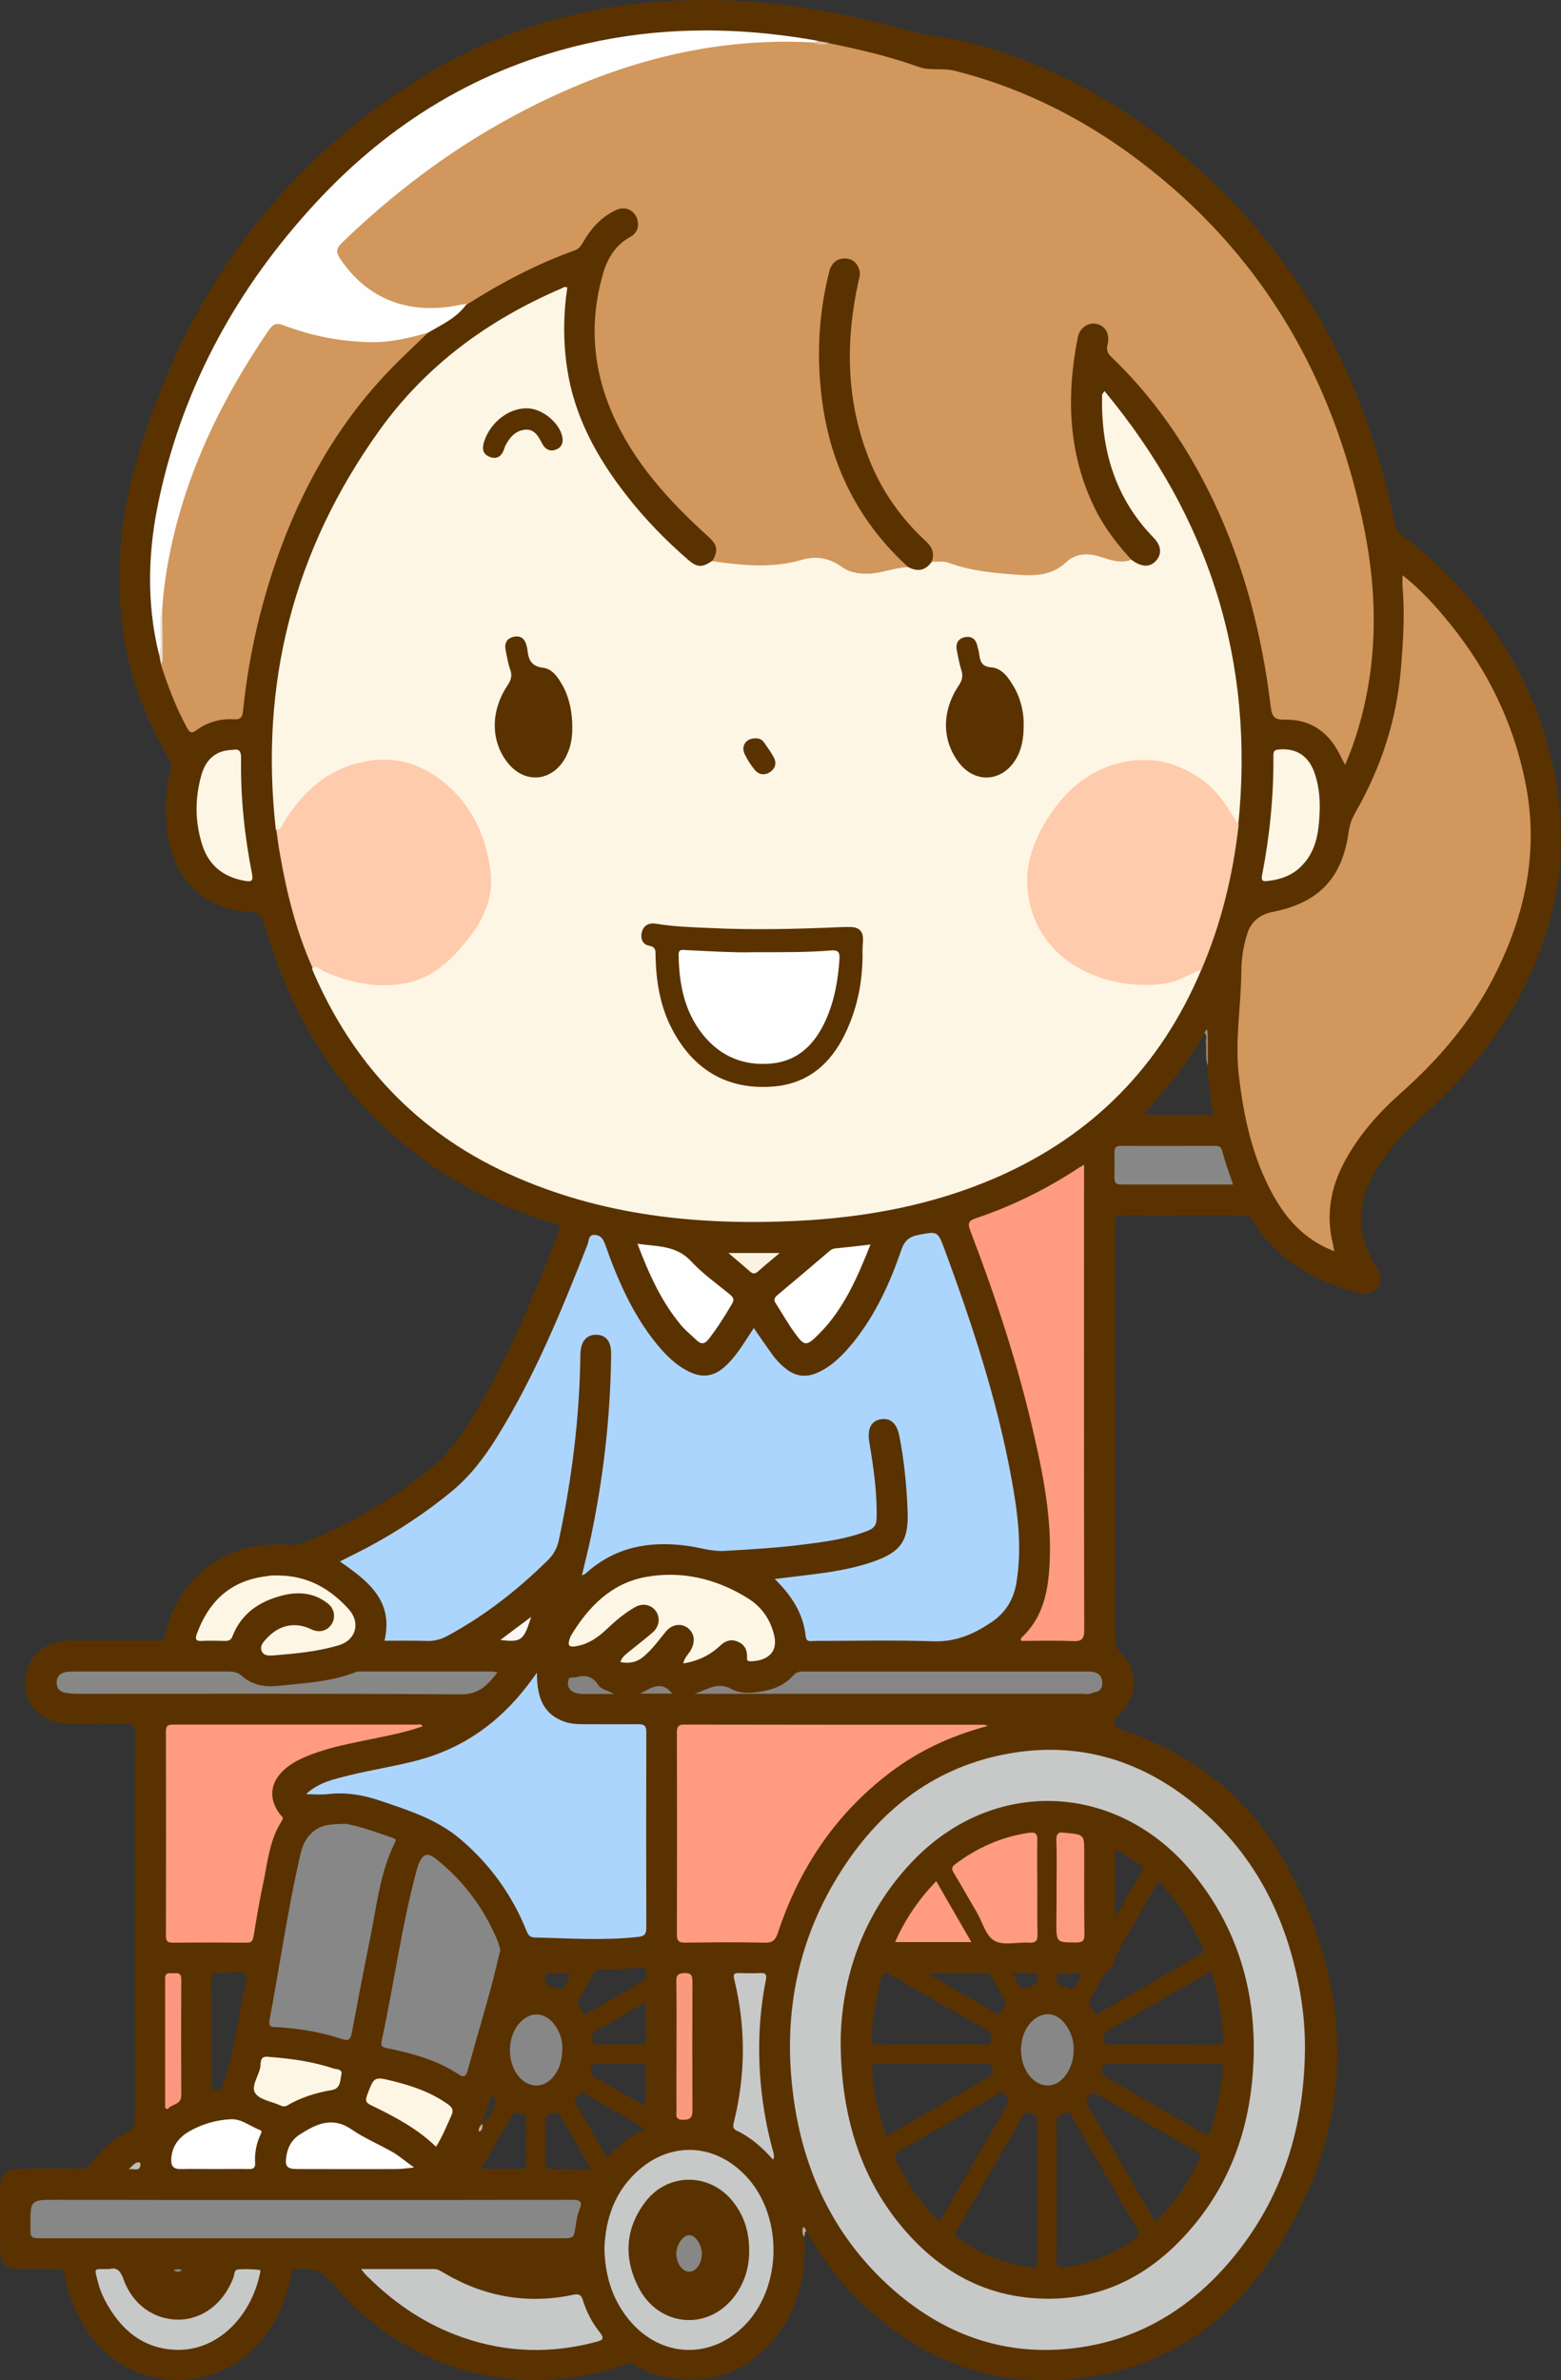
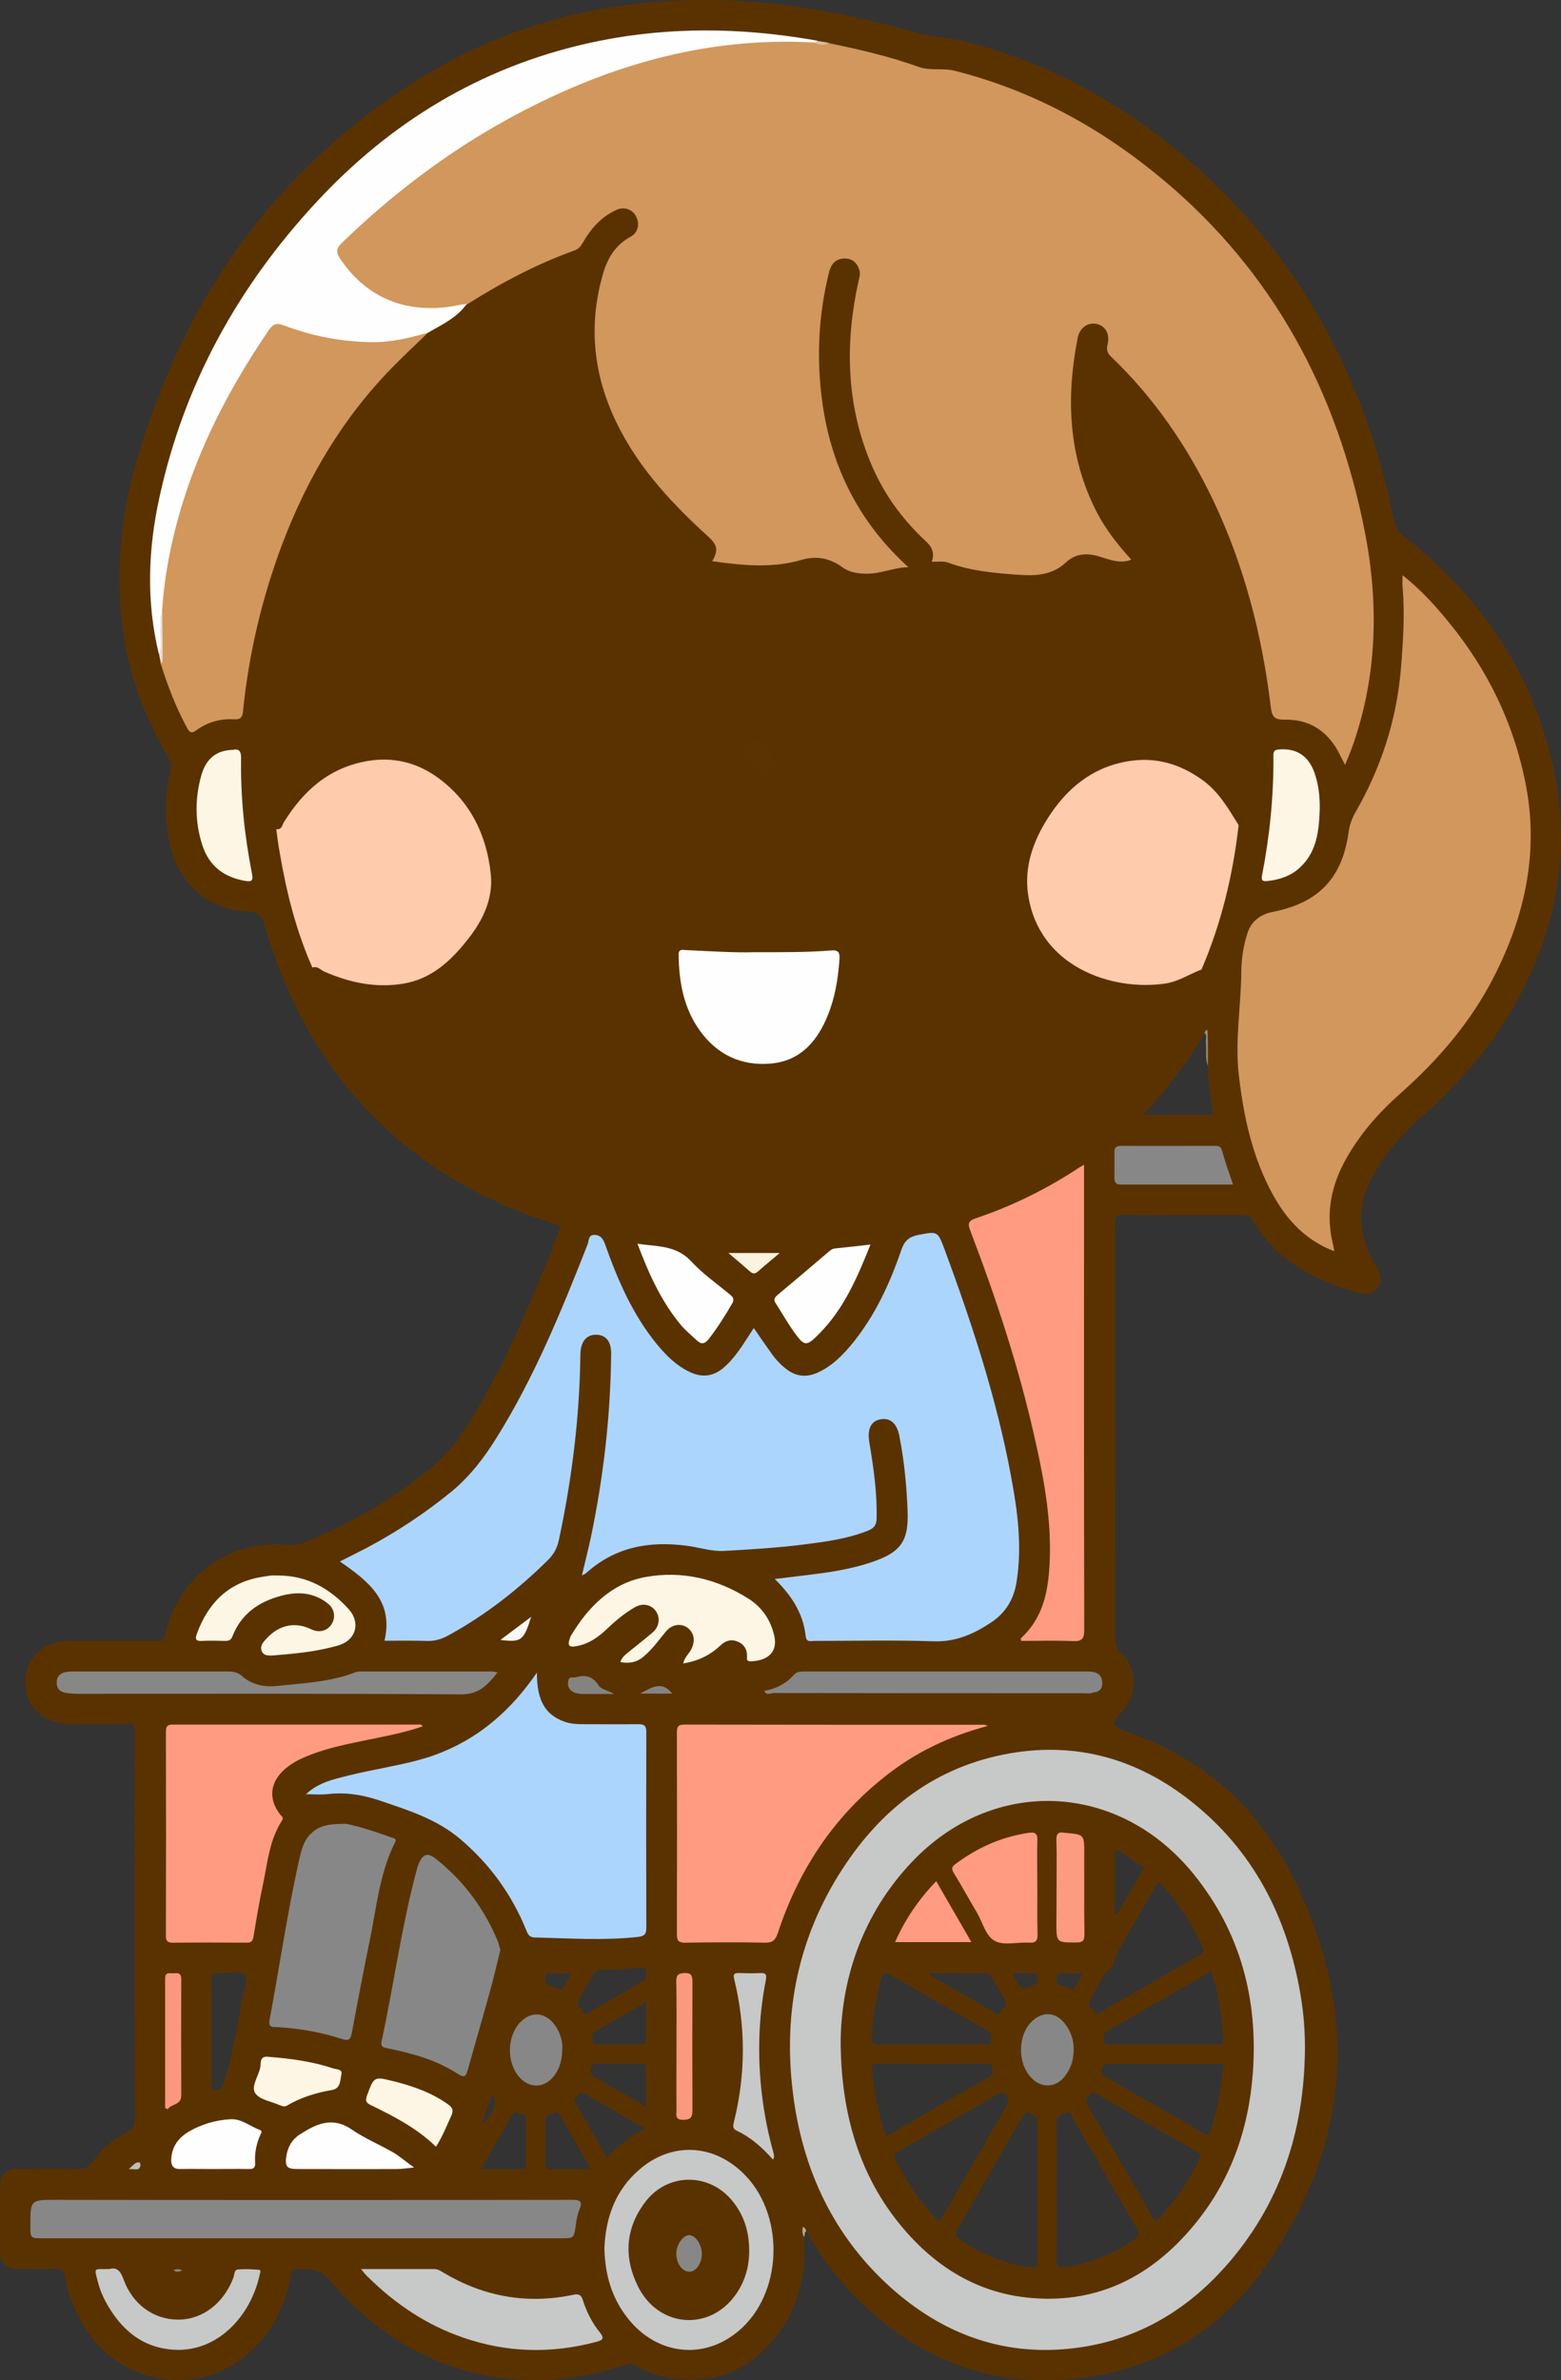
<svg xmlns="http://www.w3.org/2000/svg" version="1.1" x="0" y="0" width="812" height="1237.6" viewBox="0, 0, 812, 1237.6">
  <rect x="0" y="0" width="812" height="1237.6" fill="#333333" stroke="none" />
  <g id="Layer_1">
    <g>
      <path d="M808.6,401.9 C798.2,350.8 770.6,310.3 729.7,278.5 C727.5,276.8 726.1,274.9 725.5,272.1 C711.3,201.7 680.3,140.3 627.1,91.2 C591,57.9 549.9,33.7 502,21.6 C493,19.3 483.5,19 474.7,16.5 C441.5,7.1 408,0.8 373.5,0.1 C317.7,-1 265.4,11.5 218,41.1 C142.5,88.3 94.9,156.4 70.6,241.3 C62.2,270.6 59.9,300.5 64.4,330.8 C67.8,353.3 76,374 87.4,393.6 C88.5,395.5 89.7,397.2 88.9,400 C85.7,411.7 85.6,423.7 87.6,435.6 C91.2,457.8 107.1,473 128.5,473.9 C134.2,474.1 136.1,475.9 137.7,481.2 C150.5,525.5 173,563.9 208.7,593.8 C232.1,613.4 258.7,627 287.8,636.1 C289.9,636.8 292.2,636.7 290.7,640.5 C278.3,672.2 265.4,703.8 248,733.2 C241.5,744.2 234.4,754.9 224.3,763.2 C204.1,779.8 181.7,792.7 157.4,802.4 C155.2,803.3 153,803.5 150.6,803.3 C119.2,800.2 92.6,819.4 85.9,850.2 C85.2,853.4 83.6,853.1 81.5,853.1 C66.5,853.1 51.5,853.1 36.5,853.1 C22.9,853.1 13.3,861.9 13.1,874.4 C12.9,887.1 22.5,896.3 36.4,896.3 C46.1,896.4 55.7,896.5 65.4,896.2 C69.1,896.1 70.2,897.1 70.2,900.9 C70,924.9 70.1,948.9 70.1,972.9 C70.1,1015.6 70.1,1058.2 70.2,1100.9 C70.2,1104.8 69.5,1107.2 65.6,1109 C58.4,1112.4 52.7,1117.9 48,1124.2 C45.9,1127 43.7,1127.7 40.5,1127.7 C30.2,1127.5 19.8,1127.6 9.5,1127.7 C3.2,1127.8 0.2,1130.5 0.1,1136.8 C-0.1,1148 -0,1159.1 0.1,1170.3 C0.2,1177 3,1179.6 9.6,1179.7 C16.3,1179.7 22.9,1179.8 29.6,1179.7 C32.2,1179.6 33.3,1180.3 33.7,1183.1 C35.3,1193.2 39.2,1202.5 44.8,1211.2 C63.4,1239.8 99.7,1244.5 123.6,1228 C139.2,1217.2 147.7,1201.7 151.4,1183.4 C151.7,1181.9 151,1179.8 153.7,1179.8 C160.5,1179.8 166.4,1179.3 172,1186.1 C210.4,1231.9 267.4,1249.1 325,1229.6 C326.8,1229 328.3,1228.6 330.1,1229.7 C338.9,1235.2 348.6,1237 359.1,1237.2 C377.4,1237.5 391.2,1229.7 402.4,1216.3 C415.2,1201 419.6,1182.8 418.4,1163.2 C417.9,1160.2 417.9,1160.2 419.4,1160.2 C428.1,1175.3 438.7,1188.9 451.6,1200.7 C486.3,1232.2 527,1243.6 572.7,1234.8 C609.1,1227.7 638.3,1207.4 659.1,1177.2 C703.6,1112.6 707.1,1044.4 671.9,974.8 C653.6,938.7 624.5,913.5 585.7,900.3 C578.5,897.9 577.9,895.6 583.2,890.4 C591.9,881.7 592.1,868.1 583.2,859.6 C580.7,857.2 580.1,854.9 580.1,851.8 C580.2,789.6 580.1,727.5 580.1,665.3 C580.1,655.5 580.2,645.6 580,635.8 C579.9,632.8 580.8,631.8 583.9,631.8 C604.7,631.9 625.6,631.9 646.4,631.9 C648.5,631.9 650.1,632.1 651.4,634.2 C663.6,654.9 682.9,665.5 705.2,671.9 C705.8,672.1 706.5,672.1 707.2,672.3 C710.9,673.3 714.2,672.7 716.6,669.5 C719.1,666.1 718.4,662.6 716.3,659.3 C706.8,644.2 704.9,628.7 713.5,612.5 C720,600.3 729,589.9 739.2,580.9 C760.1,562.4 777.9,541.8 791,516.9 C809.9,480.4 816.8,442.2 808.6,401.9 z M125.8,1040.3 C123.4,1054.1 121,1067.8 117,1081.2 C116.7,1082.3 116.2,1083.4 115.9,1084.5 C115.2,1086.8 113.1,1086.9 111.4,1086.8 C109,1086.6 110.1,1084.5 110.1,1083.2 C110,1074.2 110,1065.2 110,1056.2 C110,1047.4 110.1,1038.5 109.9,1029.7 C109.8,1026.6 110.8,1025.5 113.8,1025.9 C118.5,1026.4 125.1,1023.9 127.5,1026.9 C129.5,1029.4 126.5,1035.7 125.8,1040.3 z M256.1,1088.9 C259.4,1092.4 256.9,1099.5 250.5,1104.6 C252.4,1099 254.2,1094.1 256.1,1088.9 z M270.5,1127.8 C264,1127.8 257.6,1127.8 250.2,1127.8 C255.9,1117.9 261.1,1108.9 266.3,1099.9 C267.1,1098.5 267.8,1097.8 269.4,1098.7 C271,1099.6 273.7,1098.9 273.7,1101.9 C273.7,1109.7 273.6,1117.5 273.7,1125.4 C273.7,1127.8 272.3,1127.9 270.5,1127.8 z M286.3,1026 C289.7,1026.2 293.1,1026 296.7,1026 C296.4,1028.6 294.8,1030.2 293.9,1032.1 C293.2,1033.5 292.4,1035.5 290.3,1033.9 C288.1,1032.2 283.5,1033.9 283.6,1028.9 C283.7,1026.9 284,1025.8 286.3,1026 z M286.9,1127.9 C284.1,1128 283.6,1126.8 283.6,1124.4 C283.7,1117.3 283.8,1110.1 283.6,1103 C283.5,1099.8 285.5,1099.7 287.5,1099 C288.9,1098.6 290.1,1097.6 291.2,1099.6 C296.4,1108.8 301.7,1117.9 307.4,1127.9 C299.9,1127.8 293.4,1127.7 286.9,1127.9 z M315.8,1122 C310.3,1112.4 304.9,1103 299.4,1093.8 C298,1091.4 300,1090.6 300.9,1089.2 C302,1087.4 303.3,1088 304.7,1088.9 C314.8,1094.8 325,1100.6 335.8,1106.9 C327.9,1110.6 321.5,1115.6 315.8,1122 z M336,1095.3 C326.5,1089.8 317.8,1084.8 309,1079.8 C306.9,1078.6 307.1,1077.3 307.4,1075.3 C307.8,1072.9 309.2,1073 310.9,1073 C318.2,1073 325.5,1073.1 332.8,1073 C335,1073 336.1,1073.5 336,1076 C335.9,1082.1 336,1088.2 336,1095.3 z M336.1,1060.3 C336.1,1062.6 335.1,1063 333.1,1063 C326,1062.9 318.8,1063 311.6,1063 C310.2,1063 308.4,1063.6 308.4,1061.2 C308.3,1059.4 307.1,1057.5 309.7,1056.1 C318.3,1051.4 326.7,1046.4 336,1041 C336,1048.1 335.9,1054.2 336.1,1060.3 z M334.7,1030 C325.1,1035.6 315.5,1041.1 305.9,1046.7 C304.6,1047.4 303.6,1047.1 303.1,1045.8 C302.4,1043.8 299.3,1042.7 301,1039.8 C303.6,1035.4 306.1,1030.9 308.7,1026.5 C309.8,1024.6 311.5,1023.9 313.7,1024.1 C315.7,1024.3 317.7,1024.1 319.7,1024.1 C319.7,1024.2 319.7,1024.3 319.7,1024.3 C323.8,1023.9 327.9,1023.4 332.1,1023.2 C333.4,1023.1 335.5,1021.9 335.8,1024.1 C336.2,1026.1 337,1028.6 334.7,1030 z M536.5,1026 C537.8,1026 539.8,1025.3 539.6,1027.8 C539.5,1029.4 540.4,1031.1 537.8,1032.2 C531.1,1035 531.1,1035.2 526.6,1025.9 C530.3,1026 533.4,1025.9 536.5,1026 z M483.7,1026 C493.2,1026 502.6,1026 512.1,1026 C514,1026 515.1,1026.5 516.1,1028.2 C518.1,1032 520.2,1035.8 522.6,1039.4 C524.8,1042.7 521.5,1044.2 520.3,1046.2 C519,1048.6 517.4,1046.4 516.2,1045.7 C505.3,1039.5 494.4,1033.2 483.6,1026.9 C483.5,1026.6 483.6,1026.3 483.7,1026 z M453.4,1059 C454.1,1048.7 455.7,1038.6 458.4,1028.6 C459.2,1025.5 460.7,1025.4 463.1,1026.7 C479.9,1036.4 496.7,1046.2 513.6,1055.7 C516.2,1057.2 515.6,1059.1 515.4,1061.2 C515.1,1063.9 512.9,1062.8 511.5,1062.9 C502.4,1063 493.2,1063 484.1,1063 C475.3,1063 466.5,1062.9 457.7,1063.1 C454.5,1063.1 453.2,1062.5 453.4,1059 z M453.6,1075.8 C453.4,1073.6 454.1,1073 456.3,1073 C475.1,1073.1 493.9,1073.1 512.7,1073 C514.6,1073 515.9,1073.2 516.3,1075.4 C516.7,1077.4 516.6,1078.7 514.6,1079.9 C496.9,1090 479.2,1100.3 461,1110.8 C456.7,1099.1 454.7,1087.5 453.6,1075.8 z M488.1,1154.6 C487.5,1154 486.7,1153.4 486.1,1152.7 C478,1144 471.4,1134.3 466.2,1123.6 C464.9,1121 465.3,1119.8 467.9,1118.3 C484.8,1108.7 501.6,1098.9 518.4,1089.2 C519.8,1088.4 521.3,1086.7 523,1089.2 C524.4,1091.1 525.1,1092.4 523.7,1094.8 C512.5,1114 501.4,1133.3 490.3,1152.6 C489.8,1153.3 489.6,1154.6 488.1,1154.6 z M539.6,1139.7 C539.6,1151.5 539.5,1163.3 539.7,1175.2 C539.8,1178.7 538.6,1179.4 535.4,1178.9 C522.2,1176.9 510.2,1172 499.2,1164.3 C496.7,1162.5 496.7,1161.3 498.2,1158.8 C509.4,1139.6 520.5,1120.3 531.6,1101 C532.5,1099.5 532.9,1097.6 535.6,1098.8 C537.8,1099.8 539.7,1100.1 539.6,1103.3 C539.5,1115.4 539.6,1127.5 539.6,1139.7 z M552.2,1026 C555.6,1026.2 559,1026 562.6,1026 C562.3,1028.6 560.8,1030.2 559.8,1032 C559.1,1033.4 558.3,1035.5 556.3,1033.9 C554.1,1032.2 549.5,1033.9 549.6,1029 C549.6,1027 549.9,1025.8 552.2,1026 z M589.9,1164.6 C579,1172 567.2,1176.9 554.1,1178.9 C550.7,1179.4 549.4,1178.7 549.5,1174.9 C549.8,1163.1 549.6,1151.3 549.6,1139.4 C549.6,1127.7 549.8,1116.1 549.5,1104.4 C549.4,1100.7 550.9,1099.8 553.9,1098.7 C557.5,1097.3 557.5,1100.3 558.3,1101.8 C569.3,1120.6 580.1,1139.5 591.1,1158.3 C592.8,1161 592.8,1162.6 589.9,1164.6 z M623.6,1123.3 C617.9,1135.1 610.7,1145.7 600.9,1155.2 C589,1134.6 577.4,1114.5 565.6,1094.4 C564.2,1091.9 565.6,1090.9 566.7,1089.3 C568.1,1087.2 569.4,1088.2 570.9,1089 C588,1098.9 605.1,1108.8 622.3,1118.6 C624.6,1119.9 624.7,1121 623.6,1123.3 z M635.8,1077.7 C634.8,1088.4 632.9,1097.8 630,1107.1 C629.2,1109.6 628.7,1110.8 625.7,1109.1 C608.9,1099.3 592,1089.6 575.1,1080 C573.2,1078.9 572.9,1077.7 573.3,1075.6 C573.7,1072.9 575.3,1073.1 577.2,1073.1 C594.9,1073.1 612.5,1073.2 630.2,1073.1 C634.4,1072.9 638.1,1072.8 635.8,1077.7 z M636.3,1059.2 C636.5,1061.8 636.2,1063.1 633,1063.1 C614.5,1063 596,1063 577.6,1063 C576.2,1063 574.4,1063.6 574.4,1061.2 C574.3,1059.4 573.2,1057.6 575.8,1056.1 C593.8,1045.9 611.8,1035.4 630.1,1024.9 C633.9,1036.4 635.3,1047.8 636.3,1059.2 z M582.7,962.7 C586.2,965 589.6,967.3 593.1,969.6 C594.3,970.4 595.1,971.3 594.1,972.9 C589.7,980.4 585.3,988 581,995.5 C580.7,995.4 580.3,995.3 580,995.2 C580,984.8 580,974.4 580,964 C579.9,961.6 581,961.6 582.7,962.7 z M580.6,1016.4 C587.8,1003.7 595.1,991.1 602.6,978.2 C612.8,988.5 620,1000 625.6,1012.7 C626.5,1014.8 625.8,1015.5 624.1,1016.5 C607.1,1026.3 590.1,1036.1 573.1,1045.9 C572,1046.5 570.4,1048.4 569.4,1046.1 C568.4,1044.1 565,1042.7 567,1039.7 C570.6,1034.4 572.4,1027.8 577.6,1023.6 C580,1021.7 579.3,1018.7 580.6,1016.4 z M594.6,579.7 C606.9,566.4 617.9,552.6 626.5,537.1 C628.9,537.4 627.8,539.3 627.9,540.5 C628.2,545.1 627.6,549.6 628.3,554.2 C628.3,562.7 630,571 631,579.7 C619.1,579.7 607.3,579.7 594.6,579.7 z" fill="#5A3200" />
      <path d="M418.3,1163.1 C417.2,1161.5 417.3,1159.7 417.7,1157.8 C418.9,1158.4 419.1,1159.3 419.4,1160.1 C418.1,1160.8 418.9,1162.2 418.3,1163.1 z" fill="#B9A994" />
-       <path d="M588.5,291 C593.6,294.9 598.1,295.2 601.3,291.6 C604.5,288.1 604.1,283.7 600.1,279.6 C579.9,258.9 572.6,233.5 573.3,205.3 C573.3,205 573.6,204.8 574.5,203.3 C629.3,269.3 652.8,344.1 644.1,429 C640.7,428.1 640.1,424.8 638.6,422.4 C631.3,410.9 621.7,402.4 608.4,398.5 C591.5,393.5 576.3,397.4 562.7,407.7 C550.2,417.3 541.7,429.8 537.7,445.3 C532.2,466.9 538.8,486.8 557.3,499.2 C574.1,510.4 592.7,514.2 612.6,508.2 C615.3,507.4 617.8,506 620.3,504.7 C621.7,503.9 623.2,502.8 624.9,504.2 C603.8,554.4 568.3,590.4 518.4,612.2 C485.4,626.6 450.5,633 414.7,634.8 C362.9,637.3 312.3,632.1 264.5,610.3 C216.8,588.5 183.3,552.8 162.7,504.7 C162.5,504.3 162.5,503.7 162.3,503.3 C164.5,502.1 164.5,502 167.1,503.3 C178.3,508.6 189.9,511.3 202.3,511.1 C215.7,510.9 226.4,505 235.3,495.8 C244.1,486.6 251.6,476.4 253.4,463.2 C254.1,458.3 254,453.6 253,448.9 C249.4,432.7 242.4,418.5 229.3,407.8 C209,391.2 181.8,394.4 163.9,410.3 C157.8,415.7 152.3,421.7 148.3,429 C147.5,430.5 146.9,434.1 143.5,431.5 C134.9,355.5 152.7,286.1 197.2,224 C221.5,190 254,166.3 292,150 C292.9,149.6 293.7,148.8 295.1,149.5 C293,163.4 292.9,177.5 295,191.5 C298.7,216.4 310.4,237.7 325.6,257.2 C335.2,269.6 346.1,280.8 358,291.1 C362.6,295.1 365.2,295.2 370.4,291.7 C375.4,290.1 380.3,291.4 385.2,292 C394.6,293.1 403.8,292.9 412.9,290.4 C422.4,287.8 431.2,288.2 439.6,294 C445,297.8 451.4,296.8 457.5,296.1 C462.3,295.5 466.8,293.4 471.7,293.9 C476.6,295.6 480.9,294.4 484.9,291.3 C490,290 494.8,291.2 499.5,292.9 C512.3,297.5 525.6,297.1 538.9,297.6 C543.7,297.8 548.1,295.9 551.7,292.7 C558.3,286.9 565.6,285.4 573.9,288.5 C578.6,290.2 583.6,290.2 588.5,291 z" fill="#FEF6E5" />
-       <path d="M588.5,291 C582.7,293.3 577.3,291 572,289.4 C565.5,287.4 559.5,287.7 554.4,292.5 C547,299.4 538,299.5 528.7,298.8 C516.6,297.9 504.6,296.8 493.1,292.5 C490.6,291.6 487.5,292.2 484.7,292.1 C484.4,286.3 480.8,282.7 477,278.8 C457,258.1 445.5,233.3 442.2,204.6 C440,184.9 440.7,165.4 445.4,146.1 C446.2,142.8 446.2,139.8 443.4,137.4 C440.4,134.9 436.1,135.7 433.9,139.1 C432.9,140.7 432.4,142.5 432.1,144.3 C426,173.5 425.6,202.5 434.1,231.3 C440.3,252.4 450.7,271.2 466.5,286.8 C468.9,289.2 472.3,290.9 472.6,294.9 C465.2,295 458.4,298.3 451,298.3 C446.2,298.3 441.7,297.6 437.8,294.7 C431.4,290.1 424.5,288.9 417,291.1 C401.6,295.6 386.1,294 370.5,291.8 C373.8,286.1 373.2,283.3 368.3,278.9 C347.8,260.3 329.3,240.1 318.2,214.3 C308.2,191 306.6,167 313.6,142.6 C315.9,134.4 320.1,127.4 328,123.1 C332.1,120.9 332.9,116.1 330.7,112.2 C328.6,108.6 324.4,107.3 320.3,109.3 C312.8,112.8 307.5,118.7 303.4,125.8 C302.3,127.7 301.2,129.4 298.9,130.2 C279.1,137.3 260.6,147.1 242.9,158.3 C231.9,163.2 220.5,162.5 209.1,159.9 C194.6,156.7 184.4,147.4 176.1,135.6 C172.9,131 173.2,129.1 177.3,125.2 C220.7,83.6 270.1,51.6 327.7,33.4 C357.3,24 387.6,19.2 418.7,21.3 C420.2,21.4 421.6,21.8 423.1,21.9 C425.8,22.3 428.5,23.3 431.4,22.5 C447,25.7 462.6,29.3 477.6,34.7 C484,37 490.3,35.2 496.6,36.8 C537.4,47.1 573.2,66.8 605.3,93.7 C662.6,141.7 695.6,203.8 709.9,276.2 C717.3,313.9 716.5,351.6 703.4,388.4 C702.4,391.3 701.1,394.1 699.7,397.7 C697.7,394 696.4,391 694.6,388.2 C688.5,378.8 679.7,374 668.6,374.2 C663.3,374.3 661.7,373.2 661,367.4 C656.5,330.1 647.2,293.9 630.9,259.8 C617.5,231.9 600.3,206.8 577.9,185.4 C575.8,183.4 575.5,181.6 576.2,178.8 C577.4,173.4 574.8,169.3 570.3,168.4 C565.9,167.5 561.6,170.5 560.6,175.6 C554.5,206.7 555.6,237.1 570.4,266.1 C575.2,275.3 581.5,283.4 588.5,291 z" fill="#D1975C" />
+       <path d="M588.5,291 C582.7,293.3 577.3,291 572,289.4 C565.5,287.4 559.5,287.7 554.4,292.5 C547,299.4 538,299.5 528.7,298.8 C516.6,297.9 504.6,296.8 493.1,292.5 C490.6,291.6 487.5,292.2 484.7,292.1 C484.4,286.3 480.8,282.7 477,278.8 C457,258.1 445.5,233.3 442.2,204.6 C440,184.9 440.7,165.4 445.4,146.1 C440.4,134.9 436.1,135.7 433.9,139.1 C432.9,140.7 432.4,142.5 432.1,144.3 C426,173.5 425.6,202.5 434.1,231.3 C440.3,252.4 450.7,271.2 466.5,286.8 C468.9,289.2 472.3,290.9 472.6,294.9 C465.2,295 458.4,298.3 451,298.3 C446.2,298.3 441.7,297.6 437.8,294.7 C431.4,290.1 424.5,288.9 417,291.1 C401.6,295.6 386.1,294 370.5,291.8 C373.8,286.1 373.2,283.3 368.3,278.9 C347.8,260.3 329.3,240.1 318.2,214.3 C308.2,191 306.6,167 313.6,142.6 C315.9,134.4 320.1,127.4 328,123.1 C332.1,120.9 332.9,116.1 330.7,112.2 C328.6,108.6 324.4,107.3 320.3,109.3 C312.8,112.8 307.5,118.7 303.4,125.8 C302.3,127.7 301.2,129.4 298.9,130.2 C279.1,137.3 260.6,147.1 242.9,158.3 C231.9,163.2 220.5,162.5 209.1,159.9 C194.6,156.7 184.4,147.4 176.1,135.6 C172.9,131 173.2,129.1 177.3,125.2 C220.7,83.6 270.1,51.6 327.7,33.4 C357.3,24 387.6,19.2 418.7,21.3 C420.2,21.4 421.6,21.8 423.1,21.9 C425.8,22.3 428.5,23.3 431.4,22.5 C447,25.7 462.6,29.3 477.6,34.7 C484,37 490.3,35.2 496.6,36.8 C537.4,47.1 573.2,66.8 605.3,93.7 C662.6,141.7 695.6,203.8 709.9,276.2 C717.3,313.9 716.5,351.6 703.4,388.4 C702.4,391.3 701.1,394.1 699.7,397.7 C697.7,394 696.4,391 694.6,388.2 C688.5,378.8 679.7,374 668.6,374.2 C663.3,374.3 661.7,373.2 661,367.4 C656.5,330.1 647.2,293.9 630.9,259.8 C617.5,231.9 600.3,206.8 577.9,185.4 C575.8,183.4 575.5,181.6 576.2,178.8 C577.4,173.4 574.8,169.3 570.3,168.4 C565.9,167.5 561.6,170.5 560.6,175.6 C554.5,206.7 555.6,237.1 570.4,266.1 C575.2,275.3 581.5,283.4 588.5,291 z" fill="#D1975C" />
      <path d="M392.1,690.5 C395.4,695.3 398.4,699.7 401.5,704 C403.7,707.1 406.4,709.9 409.5,712.2 C414.4,715.8 419.6,716.2 425.1,713.8 C433,710.3 438.7,704.3 444,697.8 C455.5,683.4 463,667 468.9,649.8 C470.5,645.1 473,643 477.7,642.1 C487.7,640.2 487.7,640 491.3,649.5 C505.6,688.2 518.5,727.3 526,768 C529.4,786.2 531.8,804.5 528.7,823.1 C527.2,831.8 523,838.6 515.7,843.5 C506.6,849.6 497.2,853.8 485.6,853.4 C465,852.7 444.3,853.2 423.6,853.2 C421.8,853.2 419.5,854.1 419.1,850.8 C417.9,839 411.8,829.6 403,821 C411.6,819.9 419.4,819.1 427.3,818 C436.2,816.8 445,815.1 453.6,812.2 C468.8,807 472.8,801.2 472.1,785.2 C471.6,772.2 470.3,759.3 467.8,746.5 C466.5,740 463,737 457.9,738 C452.9,739 451.1,743.2 452.2,749.9 C454.4,763 456.3,776.2 456,789.6 C455.9,793.4 454.2,794.8 451.2,796 C440.7,800.1 429.7,801.6 418.6,803 C404.7,804.8 390.8,805.6 376.8,806.4 C370,806.8 363.7,804.5 357.1,803.7 C337.4,801.1 319.6,804.5 304.6,818.2 C304.3,818.5 303.7,818.6 302.7,819.1 C304.3,812.3 305.9,806 307.3,799.6 C313.9,768.1 317.6,736.2 317.9,704 C318,697.5 315.2,694.1 310.2,694 C305,693.9 302,697.6 301.9,704.3 C301.5,736.9 297.5,769 290.7,800.8 C289.8,804.9 288.1,808.1 285.1,811.1 C269.5,826.5 252.4,839.9 233.1,850.4 C229.5,852.4 225.9,853.4 221.7,853.2 C214.6,853 207.4,853.1 200,853.1 C204.9,832.3 191.4,822 176.8,811.9 C181.8,809.4 186.3,807.1 190.8,804.8 C206.4,796.5 221.1,786.8 234.8,775.6 C244.5,767.6 251.9,757.9 258.4,747.4 C278.1,715.8 292.1,681.5 305.7,646.9 C306.4,645.1 305.9,641.8 309.6,642.1 C312.7,642.4 313.8,644.4 314.8,647.1 C321.3,665.5 329,683.3 341.5,698.7 C346.5,704.8 352,710.3 359.3,713.6 C365.3,716.3 370.9,715.7 376.1,711.4 C382.8,705.8 387,698.2 392.1,690.5 z" fill="#ACD5FE" />
      <path d="M694.1,650.6 C679.3,645 669.5,634.5 662.2,621.3 C651.5,601.9 646.9,580.7 644.4,558.9 C642.3,540.9 645.6,523 645.7,505.1 C645.8,498.2 646.8,491.7 648.9,485.2 C651,478.6 656.1,475.4 661.8,474.2 C685.9,469.5 698.3,456.7 701.6,432.2 C702.1,428.5 703.4,425.3 705.3,422 C718.4,399 726.5,374.4 728.7,347.9 C729.9,333.6 730.8,319.4 729.6,305.1 C729.4,303.3 729.6,301.6 729.6,299.1 C739.1,306.6 746.8,315.1 754,324 C773.8,348.3 787.2,375.7 793.4,406.5 C800.7,442.3 793.5,475.7 777.1,507.9 C765,531.6 748.1,551.1 728.4,568.6 C716.8,578.9 706.6,590.5 699.2,604.4 C692,618 689.6,632.3 693.5,647.4 C693.7,648.4 693.8,649.3 694.1,650.6 z" fill="#D1975C" />
      <path d="M676.5,1037.1 C669.6,996.6 651.9,962 619.2,936.3 C591.5,914.5 560,905.6 525.1,911.7 C487.1,918.4 458.8,940 438.2,971.8 C415.3,1007.1 407.3,1046.1 412.4,1087.7 C417.3,1128.3 433.8,1163.5 464.8,1190.7 C493.4,1215.7 526.7,1226.4 564.6,1220.1 C593.7,1215.2 617.5,1200.7 637,1179 C665.7,1146.9 678.3,1108.7 678.8,1066.1 C678.9,1056.2 678.1,1046.6 676.5,1037.1 z M651.7,1077.8 C649.5,1107.7 639.8,1134.8 620.4,1157.8 C598.8,1183.5 571.5,1197.6 537.2,1194.9 C508.9,1192.7 486.5,1178.8 468.7,1157.3 C447.9,1132.2 437.2,1100.1 437.3,1060.3 C437.9,1028.8 448.5,995.4 474.3,968.2 C516.7,923.4 582.1,926.3 621.1,974.7 C645.3,1004.7 654.5,1039.6 651.7,1077.8 z" fill="#C7C8C8" />
      <path d="M222.6,173 C216.8,178.7 210.8,184.2 205.1,190 C178.6,216.7 159.9,248.3 146.7,283.2 C136.2,311.2 129.4,340.1 126.4,369.9 C126.1,373.2 124.8,374.2 121.7,374 C114.5,373.6 107.8,375.5 102,379.8 C99.4,381.7 98.5,380.6 97.2,378.3 C91.5,367.7 87.2,356.6 83.6,345.1 C83.4,336.4 82.7,327.7 83,319 C83.7,296.1 88.9,274.2 96.4,252.7 C106.1,224.7 119.7,198.7 136.4,174.2 C141.7,166.4 142.4,166 151.1,169.1 C163.8,173.6 176.9,175.9 190.2,176.6 C199,177.1 207.8,175.6 216.3,173.2 C218.4,172.6 220.5,171.4 222.6,173 z" fill="#D1975C" />
      <path d="M159.2,932.9 C165.7,926.7 173.7,925.1 181.6,923.1 C193.4,920.2 205.4,918.4 217.2,915.3 C241,909 259.8,895.5 274.6,876.1 C276.1,874.2 277.5,872.2 279.3,869.7 C279.2,884.2 283.7,891.8 293.9,895.3 C296.9,896.3 300.1,896.5 303.3,896.5 C312.8,896.5 322.3,896.6 331.8,896.5 C334.8,896.5 336.2,897 336.2,900.5 C336.1,934.5 336.1,968.5 336.2,1002.5 C336.2,1005.8 335,1006.8 331.9,1007.1 C313.9,1009.1 296,1007.8 278,1007.4 C275.2,1007.3 274.5,1005.5 273.7,1003.5 C266.2,985 254.7,969.2 239.5,956.3 C227.3,945.9 212.3,941.2 197.5,936.2 C188.9,933.3 180.2,931.8 171,932.8 C167.1,933.3 163.1,932.9 159.2,932.9 z" fill="#ACD5FE" />
      <path d="M222.6,173 C213,175.7 203.3,178.1 193.2,177.9 C177.4,177.7 162.1,174.7 147.4,169.1 C144,167.8 142.1,168.4 140,171.4 C115.4,207.3 96.6,245.8 88.1,288.8 C86.2,298.4 84.9,308.2 84.3,318 C83.6,323.9 84.2,329.9 83.9,335.8 C83.8,337.2 85.2,339.2 82.6,339.9 C76,312.7 77,285.4 83,258.3 C95.8,199.7 123.8,149.1 164.4,105.3 C203,63.6 249.7,35.2 305.4,22.6 C341.7,14.4 378.3,14 415,19.5 C418.5,20 421.9,20.6 425.3,21.2 C425.3,22.9 424.3,22.5 423.4,22.1 C366.3,18.9 313.9,34.7 264.4,61.8 C232.5,79.3 203.9,101.1 177.8,126.3 C174.7,129.3 174.8,131.4 177,134.6 C191,155.5 212.7,164 238.9,158.6 C240.2,158.3 241.5,158.2 242.8,158 C237.7,165.3 229.8,168.8 222.6,173 z" fill="#FEFEFE" />
      <path d="M143.7,431.1 C146.7,431.6 146.8,428.8 147.8,427.3 C158,410.9 171.4,399.1 191.1,395.7 C204,393.5 216,396.2 226.7,403.6 C244.3,415.9 253.1,433.7 255.3,454.5 C256.6,467 251.4,478.2 243.6,488.1 C234.7,499.5 224.5,509.1 209.5,511.5 C195.3,513.8 181.8,510.9 168.7,505.2 C166.7,504.3 165.1,502.1 162.5,503.1 C154.1,484.2 149.1,464.3 145.6,443.9 C144.8,439.7 144.3,435.4 143.7,431.1 z" fill="#FECBAC" />
      <path d="M625,504.1 C618.7,506.5 613,510.4 606.1,511.4 C578.4,515.5 540.3,502.7 534.8,465.1 C532.7,450.9 537.3,437.7 544.8,425.8 C554.6,410.2 568,398.9 586.9,395.8 C601.4,393.4 614.1,397.3 625.8,405.8 C634.1,411.9 639,420.5 644.3,429 C641.4,454.9 635.3,480.1 625,504.1 z" fill="#FECBAC" />
      <path d="M513.9,897.4 C493.4,902.8 475.7,911.4 460.1,923.9 C433.2,945.2 415.3,972.7 404.6,1005.1 C403.3,1008.9 401.8,1010.2 397.8,1010.1 C384,1009.8 370.2,1009.9 356.3,1010.1 C353,1010.1 352.1,1009.1 352.1,1005.9 C352.2,970.9 352.2,935.9 352.1,901 C352.1,898.3 352.4,896.7 355.8,896.7 C407.8,896.8 459.7,896.8 511.7,896.8 C512,896.7 512.3,896.9 513.9,897.4 z" fill="#FE9B81" />
      <path d="M563.9,605.6 C563.9,608.2 563.9,609.8 563.9,611.5 C563.9,690.1 563.8,768.8 564,847.4 C564,852.4 562.6,853.5 557.9,853.3 C549,852.9 540,853.2 531.3,853.2 C530.6,852 531.3,851.6 531.7,851.2 C541.1,842.3 544.5,830.8 545.6,818.4 C547.8,794 543.4,770.3 538,746.7 C529.8,710.3 518.1,674.9 504.8,640.1 C503.4,636.5 503.4,634.8 507.7,633.4 C525.9,627.3 543.1,618.9 559.2,608.5 C560.3,607.7 561.6,606.9 563.9,605.6 z" fill="#FE9B81" />
      <path d="M219.9,897.6 C209.9,901.1 199.6,902.9 189.5,905 C178.8,907.2 168,909.4 157.9,913.9 C154.2,915.5 150.8,917.5 147.8,920.2 C140.4,926.9 139.6,935.4 145.6,943.3 C146.3,944.3 147.8,944.8 146.7,946.6 C140.1,956.7 139.2,968.5 136.8,979.8 C134.9,988.7 133.4,997.7 131.9,1006.8 C131.5,1009.3 130.7,1010.2 128.2,1010.1 C115.4,1010 102.6,1010 89.7,1010.1 C87,1010.1 86.3,1009.1 86.3,1006.6 C86.4,971.1 86.4,935.7 86.3,900.2 C86.3,896.6 88.2,896.7 90.8,896.7 C107.6,896.7 124.4,896.7 141.3,896.7 C166.6,896.7 191.9,896.7 217.2,896.7 C217.8,896.7 218.9,896.2 219.9,897.6 z" fill="#FE9B81" />
      <path d="M159.5,1143.9 C205.5,1143.9 251.4,1143.9 297.4,1143.8 C301.6,1143.8 303.3,1144.4 301.4,1148.9 C300.3,1151.5 299.9,1154.3 299.5,1157.1 C298.5,1163.8 298.6,1163.8 291.7,1163.8 C201.9,1163.8 112.2,1163.8 22.4,1163.8 C15.8,1163.8 15.8,1163.8 15.8,1157.4 C15.8,1143.8 15.8,1143.8 29.1,1143.8 C72.6,1143.9 116.1,1143.9 159.5,1143.9 z" fill="#878787" />
      <path d="M179.9,948.3 C187.6,949.7 196.2,952.8 204.8,955.8 C206.2,956.3 205.9,957.1 205.4,958.1 C197.5,974 195.9,991.5 192.4,1008.6 C189.1,1024.7 186,1040.9 183,1057 C182.4,1060.3 181.5,1061.4 177.9,1060.2 C167,1056.6 155.7,1054.7 144.2,1054 C142,1053.9 139.5,1054.5 140.2,1050.4 C145.4,1022.7 149.4,994.7 155.6,967.1 C156.6,962.6 157.6,958 160.9,954.3 C165.1,949.7 169.2,948.3 179.9,948.3 z" fill="#878787" />
      <path d="M260.3,1013.8 C258.3,1021.7 256.6,1029.5 254.4,1037.1 C250.8,1050.2 246.9,1063.3 243.3,1076.4 C242.4,1079.4 241.6,1080.6 238.3,1078.4 C227.1,1071.1 214.4,1067.6 201.5,1065 C199.2,1064.5 197.9,1064.2 198.5,1061.3 C204.9,1031.9 208.8,1002 216.6,972.9 C216.9,971.6 217.3,970.3 217.8,969.1 C220.1,963.7 222.5,963.1 227.1,966.8 C241.6,978.4 252.2,992.9 259.2,1010 C259.5,1011.4 259.9,1012.7 260.3,1013.8 z" fill="#878787" />
      <path d="M314.4,1169 C315,1153.3 320,1138.7 332.9,1127.8 C349.4,1113.8 370.6,1114.7 386.2,1129.6 C407.8,1150.1 407.7,1189.8 386.2,1210.2 C367.9,1227.5 342.1,1225.3 326.4,1205.2 C318.2,1194.7 314.7,1182.8 314.4,1169 z" fill="#C7C8C8" />
      <path d="M187.8,1179.8 C201.3,1179.8 213.6,1179.8 225.9,1179.8 C227.9,1179.8 229.3,1180.9 230.9,1181.8 C251.8,1194.2 274.2,1198.2 298.1,1193.2 C300.8,1192.6 302.3,1193 303.2,1196 C305.1,1202 308,1207.8 312,1212.7 C314.8,1216.2 313.1,1216.9 310,1217.7 C286.7,1223.9 263.6,1223.3 240.8,1215.4 C221.9,1208.9 205.7,1198 191.6,1184.1 C190.4,1183.1 189.5,1181.9 187.8,1179.8 z" fill="#C7C8C8" />
      <path d="M355.4,864.9 C356.1,861.7 358.3,860 359.5,857.7 C361.9,853.1 361.1,848.8 357.4,846.2 C353.9,843.9 349.5,844.6 346.3,848.4 C342.6,852.9 339.3,857.6 334.7,861.4 C331.3,864.3 327.5,865.1 322.7,864.2 C323.5,861.8 325.1,860.5 326.7,859.2 C331,855.7 335.3,852.4 339.5,848.8 C343,845.8 343.6,841 341.1,837.6 C338.7,834.3 334.3,833.4 330.4,835.6 C325,838.7 320.3,842.6 315.8,846.9 C311.4,851.1 306.5,854.6 300.5,855.8 C295.8,856.8 295,855.7 296.6,851.4 C296.7,851.1 296.8,850.8 297,850.5 C306,835.4 318.2,823.2 335.7,820 C354.7,816.5 373.1,820.9 389.6,831.4 C396.6,835.9 401,842.6 402.8,850.7 C404.8,860 398,863.7 390.3,863.8 C388.1,863.8 388.6,862.3 388.6,861 C388.6,857.5 387,854.9 383.8,853.6 C380.3,852.1 377.3,853.1 374.7,855.6 C369.4,860.6 363.1,863.7 355.4,864.9 z" fill="#FEF6E5" />
      <path d="M258.8,869.6 C253.5,876.3 249,881.1 239.5,881 C173.1,880.5 106.6,880.7 40.2,880.7 C38.1,880.7 35.9,880.5 33.8,880.1 C31,879.6 29.5,877.8 29.5,874.9 C29.4,871.9 31.1,870.2 33.7,869.5 C35.3,869.1 37,869.1 38.6,869.1 C65.2,869.1 91.9,869.1 118.5,869.1 C121.2,869.1 123.5,869.4 125.8,871.4 C131.1,876.2 138,877.3 144.5,876.6 C158.1,875.1 172,874.6 185.1,869.4 C186,869 187.1,869.1 188.1,869.1 C210.9,869.1 233.7,869.1 256.5,869.1 C256.9,869.2 257.4,869.3 258.8,869.6 z" fill="#878786" />
      <path d="M397.6,879.2 C403.5,878.1 408.7,875.6 412.7,871.1 C414.2,869.4 415.9,869.1 418,869.1 C467.2,869.1 516.5,869.1 565.7,869.1 C569.3,869.1 572.6,869.8 573.3,873.9 C573.8,877.2 572.5,879.8 568.6,880 C567.2,880.8 565.7,880.4 564.2,880.4 C510.2,880.4 456.3,880.4 402.3,880.3 C400.8,880.4 398.6,881.7 397.6,879.2 z" fill="#878686" />
      <path d="M145.1,819.2 C159.9,819.3 171.7,826 181.3,836.6 C187.7,843.6 185.3,852.8 176.1,855.5 C165.3,858.7 153.9,859.8 142.7,860.7 C140.5,860.9 137.1,861.2 136.1,858.4 C135,855.6 137.3,853.4 139.1,851.5 C145.6,844.7 153.8,843.2 162,847.2 C166,849.1 170.2,848.1 172.5,844.5 C174.7,841 174,836.5 170.6,833.8 C163.2,827.9 154.8,827.4 146,829.8 C134.5,832.9 125.5,839.2 121,850.6 C120.2,852.8 119.1,853.2 117,853.2 C113,853.1 109,853 105,853.2 C101.8,853.4 101.4,852.2 102.4,849.5 C108.2,833.7 118.5,823 135.7,820 C137.5,819.7 139.3,819.4 141.1,819.2 C142.5,819.1 143.8,819.2 145.1,819.2 z" fill="#FEF6E5" />
      <path d="M56.9,1179.8 C60.6,1178.8 62.6,1180.5 64.2,1185 C68.9,1198.2 80,1206.1 92.7,1206.1 C105.3,1206.1 116.3,1197.7 121.4,1184.3 C122,1182.7 121.7,1180.1 123.9,1180 C127.5,1179.7 131.2,1179.9 134.8,1180.2 C135.8,1180.3 135.4,1181.6 135.2,1182.3 C130.4,1204.8 113,1222.5 91.6,1221.8 C74,1221.2 62.5,1211 54.6,1196.1 C53.1,1193.2 51.8,1190 51,1186.8 C48.9,1178.5 48.5,1180 56.9,1179.8 z" fill="#C7C8C8" />
      <path d="M686.5,420.8 C686.1,431.9 685.1,442.7 676.3,451 C671.5,455.5 665.6,457.4 659.2,458.1 C656.7,458.4 656,457.7 656.5,455.1 C660.5,434.5 662.6,413.7 662.4,392.7 C662.4,390.5 663.1,389.9 665.2,389.7 C674,388.9 680.3,392.7 683.5,401.1 C685.9,407.5 686.6,414.1 686.5,420.8 z" fill="#FEF6E5" />
      <path d="M121.1,389.9 C124.3,389.2 125.5,390.5 125.4,394.4 C125.1,414.6 127.2,434.6 131.1,454.4 C131.9,458.4 130.4,458.5 127.4,458 C116.5,456.1 108.8,450.3 105.3,439.6 C101.4,427.6 101.3,415.4 104.7,403.2 C107.2,394.4 112.6,390.1 121.1,389.9 z" fill="#FEF6E5" />
      <path d="M331.6,646.7 C341.8,648.2 351.7,647.4 359.5,655.8 C365.4,662.2 372.8,667.4 379.6,673 C381.3,674.4 382.2,675.5 380.8,677.9 C377.1,684.2 373.2,690.4 368.7,696.2 C366.5,699 364.7,699.1 362.3,696.8 C359.7,694.3 356.8,692 354.4,689.2 C344,676.8 337.5,662.3 331.6,646.7 z" fill="#FEFEFE" />
      <path d="M452.8,647.1 C446,664.2 439,680.5 426.2,693.4 C419.4,700.3 418.5,700.2 413,692.5 C409.6,687.8 406.8,682.7 403.6,677.8 C402.2,675.8 402.9,674.7 404.5,673.3 C413.4,665.9 422.3,658.3 431.1,650.8 C432.1,649.9 433.2,649.2 434.6,649.1 C440.5,648.5 446.2,647.9 452.8,647.1 z" fill="#FEFEFE" />
      <path d="M641.4,615.9 C621.6,615.9 602.3,615.9 583,615.9 C580.6,615.9 579.7,614.9 579.7,612.6 C579.7,608.1 579.8,603.6 579.7,599.1 C579.6,596.3 581,595.8 583.4,595.8 C599.5,595.9 615.7,595.8 631.8,595.8 C633.5,595.8 634.9,595.8 635.6,598 C637.2,603.9 639.2,609.5 641.4,615.9 z" fill="#878787" />
      <path d="M215.4,1127 C211.4,1127.4 208.9,1127.8 206.5,1127.8 C189.2,1127.9 171.9,1127.8 154.7,1127.8 C149.1,1127.8 148.1,1126.4 149,1120.8 C149.8,1116.1 152,1112.3 156,1109.8 C164.4,1104.4 172.8,1100.3 182.9,1107.2 C189.7,1111.9 197.5,1115.1 204.6,1119.2 C207.9,1121.2 210.9,1123.8 215.4,1127 z" fill="#FEFEFE" />
      <path d="M402.1,1122.9 C396.6,1116.7 390.6,1111.3 383.1,1107.8 C381.1,1106.8 381.3,1105.3 381.7,1103.6 C387.9,1078.8 388,1053.9 381.9,1029 C381.2,1026.4 382.1,1025.8 384.5,1025.9 C388.2,1026 391.8,1026.1 395.5,1025.9 C398.4,1025.7 398.9,1026.8 398.4,1029.4 C394.9,1047.1 394.1,1065 395.7,1083 C396.8,1095.1 398.9,1107.1 402.2,1118.8 C402.4,1120.1 403.1,1121.3 402.1,1122.9 z" fill="#C7C8C8" />
      <path d="M111.4,1127.8 C105.6,1127.8 99.8,1127.7 94,1127.8 C90,1127.9 88.8,1126 89.1,1122.2 C89.6,1115.8 93,1111.4 98.3,1108.3 C105,1104.4 112.4,1102.3 120,1101.9 C125.6,1101.6 130.1,1105.6 135.2,1107.5 C136.6,1108 135.9,1109 135.5,1109.9 C133.4,1114.5 132.4,1119.4 132.7,1124.4 C132.9,1127 132,1127.9 129.3,1127.8 C123.4,1127.7 117.4,1127.8 111.4,1127.8 z" fill="#FEFEFE" />
      <path d="M226.8,1116.2 C216.8,1106.5 204.9,1100.4 192.8,1094.5 C190.3,1093.3 190,1092.2 190.9,1089.6 C194.6,1079.6 194.5,1079.6 204.9,1082.2 C214.9,1084.7 224.6,1088.1 233.1,1094.2 C235.4,1095.8 236,1097.3 234.8,1100 C232.3,1105.4 230.2,1110.9 226.8,1116.2 z" fill="#FEF6E5" />
      <path d="M292.5,1064 C292.6,1070.9 291.2,1075.6 288,1079.6 C283.2,1085.7 275.7,1086 270.4,1080.3 C263.3,1072.7 263.6,1058.4 270.9,1051.2 C276.2,1045.9 282.9,1046.2 287.8,1051.9 C290.8,1055.5 292.5,1060.3 292.5,1064 z" fill="#878787" />
      <path d="M139,1069.4 C150.8,1070.3 162.3,1071.8 173.4,1075.5 C175,1076 178.2,1075.8 177.6,1078.5 C176.9,1081.6 177.3,1085.9 172.7,1086.7 C164.5,1088.1 156.6,1090.5 149.3,1094.8 C147.9,1095.6 146.8,1095.1 145.5,1094.6 C141.1,1092.6 135.1,1091.8 132.8,1088.4 C130.4,1084.9 134.5,1079.5 135.4,1074.9 C135.8,1072.7 135,1069.2 139,1069.4 z" fill="#FEF6E5" />
      <path d="M351.9,1063.5 C351.9,1052.5 352,1041.5 351.8,1030.6 C351.7,1027.3 352.4,1026 356.1,1025.9 C360.1,1025.8 360.2,1027.8 360.2,1030.8 C360.1,1052.8 360.1,1074.7 360.2,1096.7 C360.2,1100.2 359.9,1102.2 355.5,1102.2 C350.9,1102.3 351.9,1099.5 351.9,1097 C351.8,1085.8 351.9,1074.6 351.9,1063.5 z" fill="#FA997E" />
      <path d="M85.9,1096 C85.9,1073.6 85.9,1051.1 85.9,1028.7 C85.9,1025 88.6,1026.2 90.5,1026 C92.7,1025.8 94.3,1026 94.3,1029 C94.2,1049.2 94.2,1069.3 94.3,1089.5 C94.3,1094.7 89.1,1093.8 87.2,1096.7 C86.7,1096.5 86.3,1096.2 85.9,1096 z" fill="#F9987E" />
-       <path d="M397.6,879.2 C399.4,880.6 401.5,879.9 403.4,879.9 C458.5,880 513.5,880 568.6,880 C566.8,881.3 564.7,880.7 562.8,880.7 C496.5,880.7 430.2,880.7 363.8,880.7 C363.5,880.7 363.1,880.7 361.3,880.7 C368.4,878.3 373.5,874.3 380.5,878.2 C385.6,881 391.8,880.3 397.6,879.2 z" fill="#868483" />
      <path d="M405.6,651.5 C401.4,655.1 397.7,658 394.3,661.1 C392.7,662.5 391.6,662.4 390.1,661.1 C386.6,658 383,655 378.9,651.5 C387.9,651.5 396.3,651.5 405.6,651.5 z" fill="#FBF2E0" />
      <path d="M319.4,880.8 C313.5,880.8 308.7,880.8 304,880.8 C301.8,880.8 299.6,880.6 297.8,879.5 C295.7,878.3 295.1,876.2 295.6,873.9 C296,871.4 298.2,872.5 299.6,872.1 C304.4,870.7 308.3,871.6 311.2,876.1 C312.6,878.5 315.9,878.7 319.4,880.8 z" fill="#858381" />
      <path d="M276.3,840.7 C272.4,853.1 271.2,854 260.3,852.7 C265.6,848.7 270.5,845 276.3,840.7 z" fill="#F9F8F7" />
      <path d="M349.7,880.6 C344.1,880.6 338.9,880.6 332.9,880.6 C338.9,877.5 344.1,873.6 349.7,880.6 z" fill="#868482" />
      <path d="M82.7,340 C84.5,335.5 83,330.9 83.5,326.3 C83.8,323.6 82.8,320.7 84.4,318 C84.5,326.3 84.6,334.6 84.6,342.8 C84.6,343.7 84.4,344.4 83.7,345 C83.4,343.4 83,341.7 82.7,340 z" fill="#EADED2" />
      <path d="M628.3,554.2 C626.8,550.3 627.7,546.1 627.3,542.1 C627.1,540.4 628.2,538.5 626.5,537.1 C627.2,535.8 628.1,534 628.2,537.2 C628.4,542.9 628.3,548.5 628.3,554.2 z" fill="#A18B70" />
      <path d="M66.9,1127.9 C69.4,1125.8 70.4,1123.9 72.7,1124.4 C72.9,1124.5 73.2,1125.7 73,1126.2 C72.2,1129.1 69.9,1127.5 66.9,1127.9 z" fill="#BEBCB8" />
      <path d="M423.5,22.2 C424.1,21.9 424.8,21.6 425.4,21.3 C427.4,21.6 429.4,22 431.4,22.3 C428.8,23.7 426.1,23.5 423.5,22.2 z" fill="#DABD9D" />
-       <path d="M250.9,1104.2 C251.1,1106.9 250.7,1107.9 249.1,1108.4 C248.8,1106.9 249.3,1105.9 250.9,1104.2 z" fill="#C0B09E" />
      <path d="M90.3,1180.4 C91.8,1179.7 93.2,1179.7 94.7,1180.4 C93.2,1181.5 91.8,1181.5 90.3,1180.4 z" fill="#878787" />
      <path d="M448.7,497 C448.6,508.9 446.6,520.6 442.2,531.6 C434.9,550.2 422.6,563.6 401.5,565 C378.1,566.6 360.8,556.2 349.8,535.5 C343.4,523.5 341.3,510.4 341,497 C341,494.5 341.3,492.4 337.6,491.7 C334.3,491.1 333,488 333.9,484.6 C334.9,480.9 337.8,479.7 341.3,480.3 C350.4,481.8 359.5,482.1 368.6,482.5 C391.2,483.6 413.8,483.1 436.5,482.1 C438.3,482 440.2,482 442,482 C447.1,482 449.2,484.3 448.9,489.4 C448.8,490.7 448.7,492.1 448.7,493.4 C448.6,494.6 448.7,495.8 448.7,497 z" fill="#5A3200" />
      <path d="M472.5,294.9 C447.3,272.1 432.7,243.6 427.9,210.2 C424.6,187.1 425.6,164.1 431.3,141.4 C432.4,136.9 435.2,134.3 439.7,134.4 C443.5,134.5 446.1,136.9 447.1,140.7 C447.6,142.6 447,144.3 446.6,146.1 C439.6,177.8 440.1,209.2 452.5,239.7 C459,255.8 468.9,269.7 481.7,281.5 C485,284.6 486.3,287.9 484.6,292.2 C481.4,296.7 477.3,297.4 472.5,294.9 z" fill="#5A3200" />
      <path d="M297.7,378 C297.8,384.1 296.7,389.9 293.4,395.2 C286.3,406.5 273,407.3 264.5,397.1 C255.2,385.9 254.9,369.9 264.1,356.2 C265.9,353.5 266.5,351.2 265.4,348.1 C264.2,344.8 263.7,341.3 263,337.9 C262.3,334.4 263.7,331.9 267.2,331.1 C270.4,330.4 272.7,331.7 273.7,335 C273.9,335.8 274.2,336.6 274.3,337.4 C274.8,342.5 275.9,346.4 282.5,347.2 C287.8,347.9 290.8,353 293.3,357.6 C296.2,363.4 297.7,370.5 297.7,378 z" fill="#5A3200" />
      <path d="M532.5,376 C532.6,383.6 531.6,389.5 528.4,394.8 C521.1,406.8 507,407.5 498.6,396.3 C489.9,384.7 489.8,369.7 498.8,356.3 C500.7,353.5 501,351.2 500,348.2 C499,344.9 498.3,341.4 497.7,338 C497,334.5 498.5,332 501.9,331.3 C505.4,330.6 507.6,332.3 508.4,335.8 C508.7,337.1 509.1,338.4 509.3,339.7 C509.8,343.6 510.4,346.6 515.7,347 C520.7,347.4 524,351.5 526.6,355.8 C530.5,361.9 532.5,369.3 532.5,376 z" fill="#5A3200" />
      <path d="M273.9,212.3 C281.7,212.2 290.9,219.5 292.5,227.1 C293.1,230 292.3,232.5 289.4,233.7 C286.6,234.9 284.2,234 282.5,231.5 C282.3,231.2 282.2,230.9 282,230.6 C280.1,227 278.1,223.1 273.4,223.4 C268.1,223.8 265,227.5 262.7,232.1 C262.6,232.4 262.5,232.7 262.4,233 C261.2,236.9 258.8,239.2 254.6,237.5 C250.6,235.9 250.8,232.5 252,229.1 C255.4,219.4 264.6,212.3 273.9,212.3 z" fill="#5A3200" />
      <path d="M392.8,383.9 C394.8,383.8 396.4,384.5 397.5,386.1 C399.2,388.6 401,391 402.4,393.6 C404.1,396.6 403.4,399.5 400.6,401.4 C397.8,403.3 394.8,402.9 392.6,400.3 C390.6,397.9 388.9,395.2 387.5,392.4 C385.2,388 388,383.9 392.8,383.9 z" fill="#5B3302" />
      <path d="M389.7,1170.1 C389.8,1178.7 387.4,1186.6 382.4,1193.5 C368.6,1212.4 342.3,1210.1 331.8,1188.7 C324.4,1173.7 325.3,1158.6 335.6,1145 C347.1,1129.7 368.8,1129.5 380.9,1144.3 C386.8,1151.5 389.7,1159.9 389.7,1170.1 z" fill="#5A3200" />
      <path d="M392.2,495.1 C407.3,495.1 419.8,495.2 432.2,494.2 C435.5,493.9 436.9,494.7 436.7,498.4 C436,509.4 434.1,520.2 429.6,530.3 C424,542.7 415.4,551.7 401.1,553 C385.4,554.4 372.7,548.2 363.7,535.4 C355.6,523.9 353.2,510.5 353,496.6 C352.9,493.3 354.9,493.9 356.9,494 C369.5,494.6 382.2,495.4 392.2,495.1 z" fill="#FEFEFE" />
      <path d="M539.6,982 C539.6,989.8 539.5,997.7 539.7,1005.5 C539.8,1008.8 539.1,1010.3 535.4,1010.1 C529.4,1009.7 522.5,1011.7 517.7,1009.3 C512.8,1006.9 511.2,999.6 508.2,994.5 C504.1,987.6 500.3,980.6 496.1,973.8 C494.9,971.8 495,970.7 496.9,969.3 C508.3,960.7 520.9,955.1 535,953 C538.3,952.5 539.8,953.2 539.6,957 C539.4,965.3 539.6,973.7 539.6,982 z" fill="#FE9B81" />
      <path d="M549.6,981.2 C549.6,973.1 549.8,964.9 549.5,956.8 C549.4,953.3 550.7,952.3 553.8,953 C554,953 554.1,953 554.3,953 C564,953.9 564,953.9 564,963.5 C564,977.6 563.9,991.7 564.1,1005.8 C564.1,1009 563.3,1010 559.9,1010 C549.5,1010 549.5,1010.1 549.5,999.6 C549.6,993.5 549.6,987.4 549.6,981.2 z" fill="#FD9B81" />
      <path d="M558.5,1066.3 C558.4,1071.3 556.9,1075.8 553.8,1079.7 C549.1,1085.6 541.7,1085.9 536.5,1080.4 C529.3,1073 529.3,1058.6 536.5,1051.3 C542.1,1045.6 549.2,1046 554,1052.3 C557.2,1056.5 558.7,1061.2 558.5,1066.3 z" fill="#878787" />
      <path d="M487,978.1 C493.1,988.8 499.1,999 505.3,1009.8 C491.8,1009.8 478.9,1009.8 465.6,1009.8 C470.9,997.8 477.9,987.6 487,978.1 z" fill="#FE9B81" />
      <path d="M365.1,1172 C365,1177 362,1181.2 358.5,1181.2 C354.9,1181.2 351.7,1176.7 351.8,1171.6 C351.9,1167.1 355.3,1162.2 358.4,1162.2 C361.7,1162 365.1,1167.1 365.1,1172 z" fill="#878786" />
    </g>
  </g>
</svg>